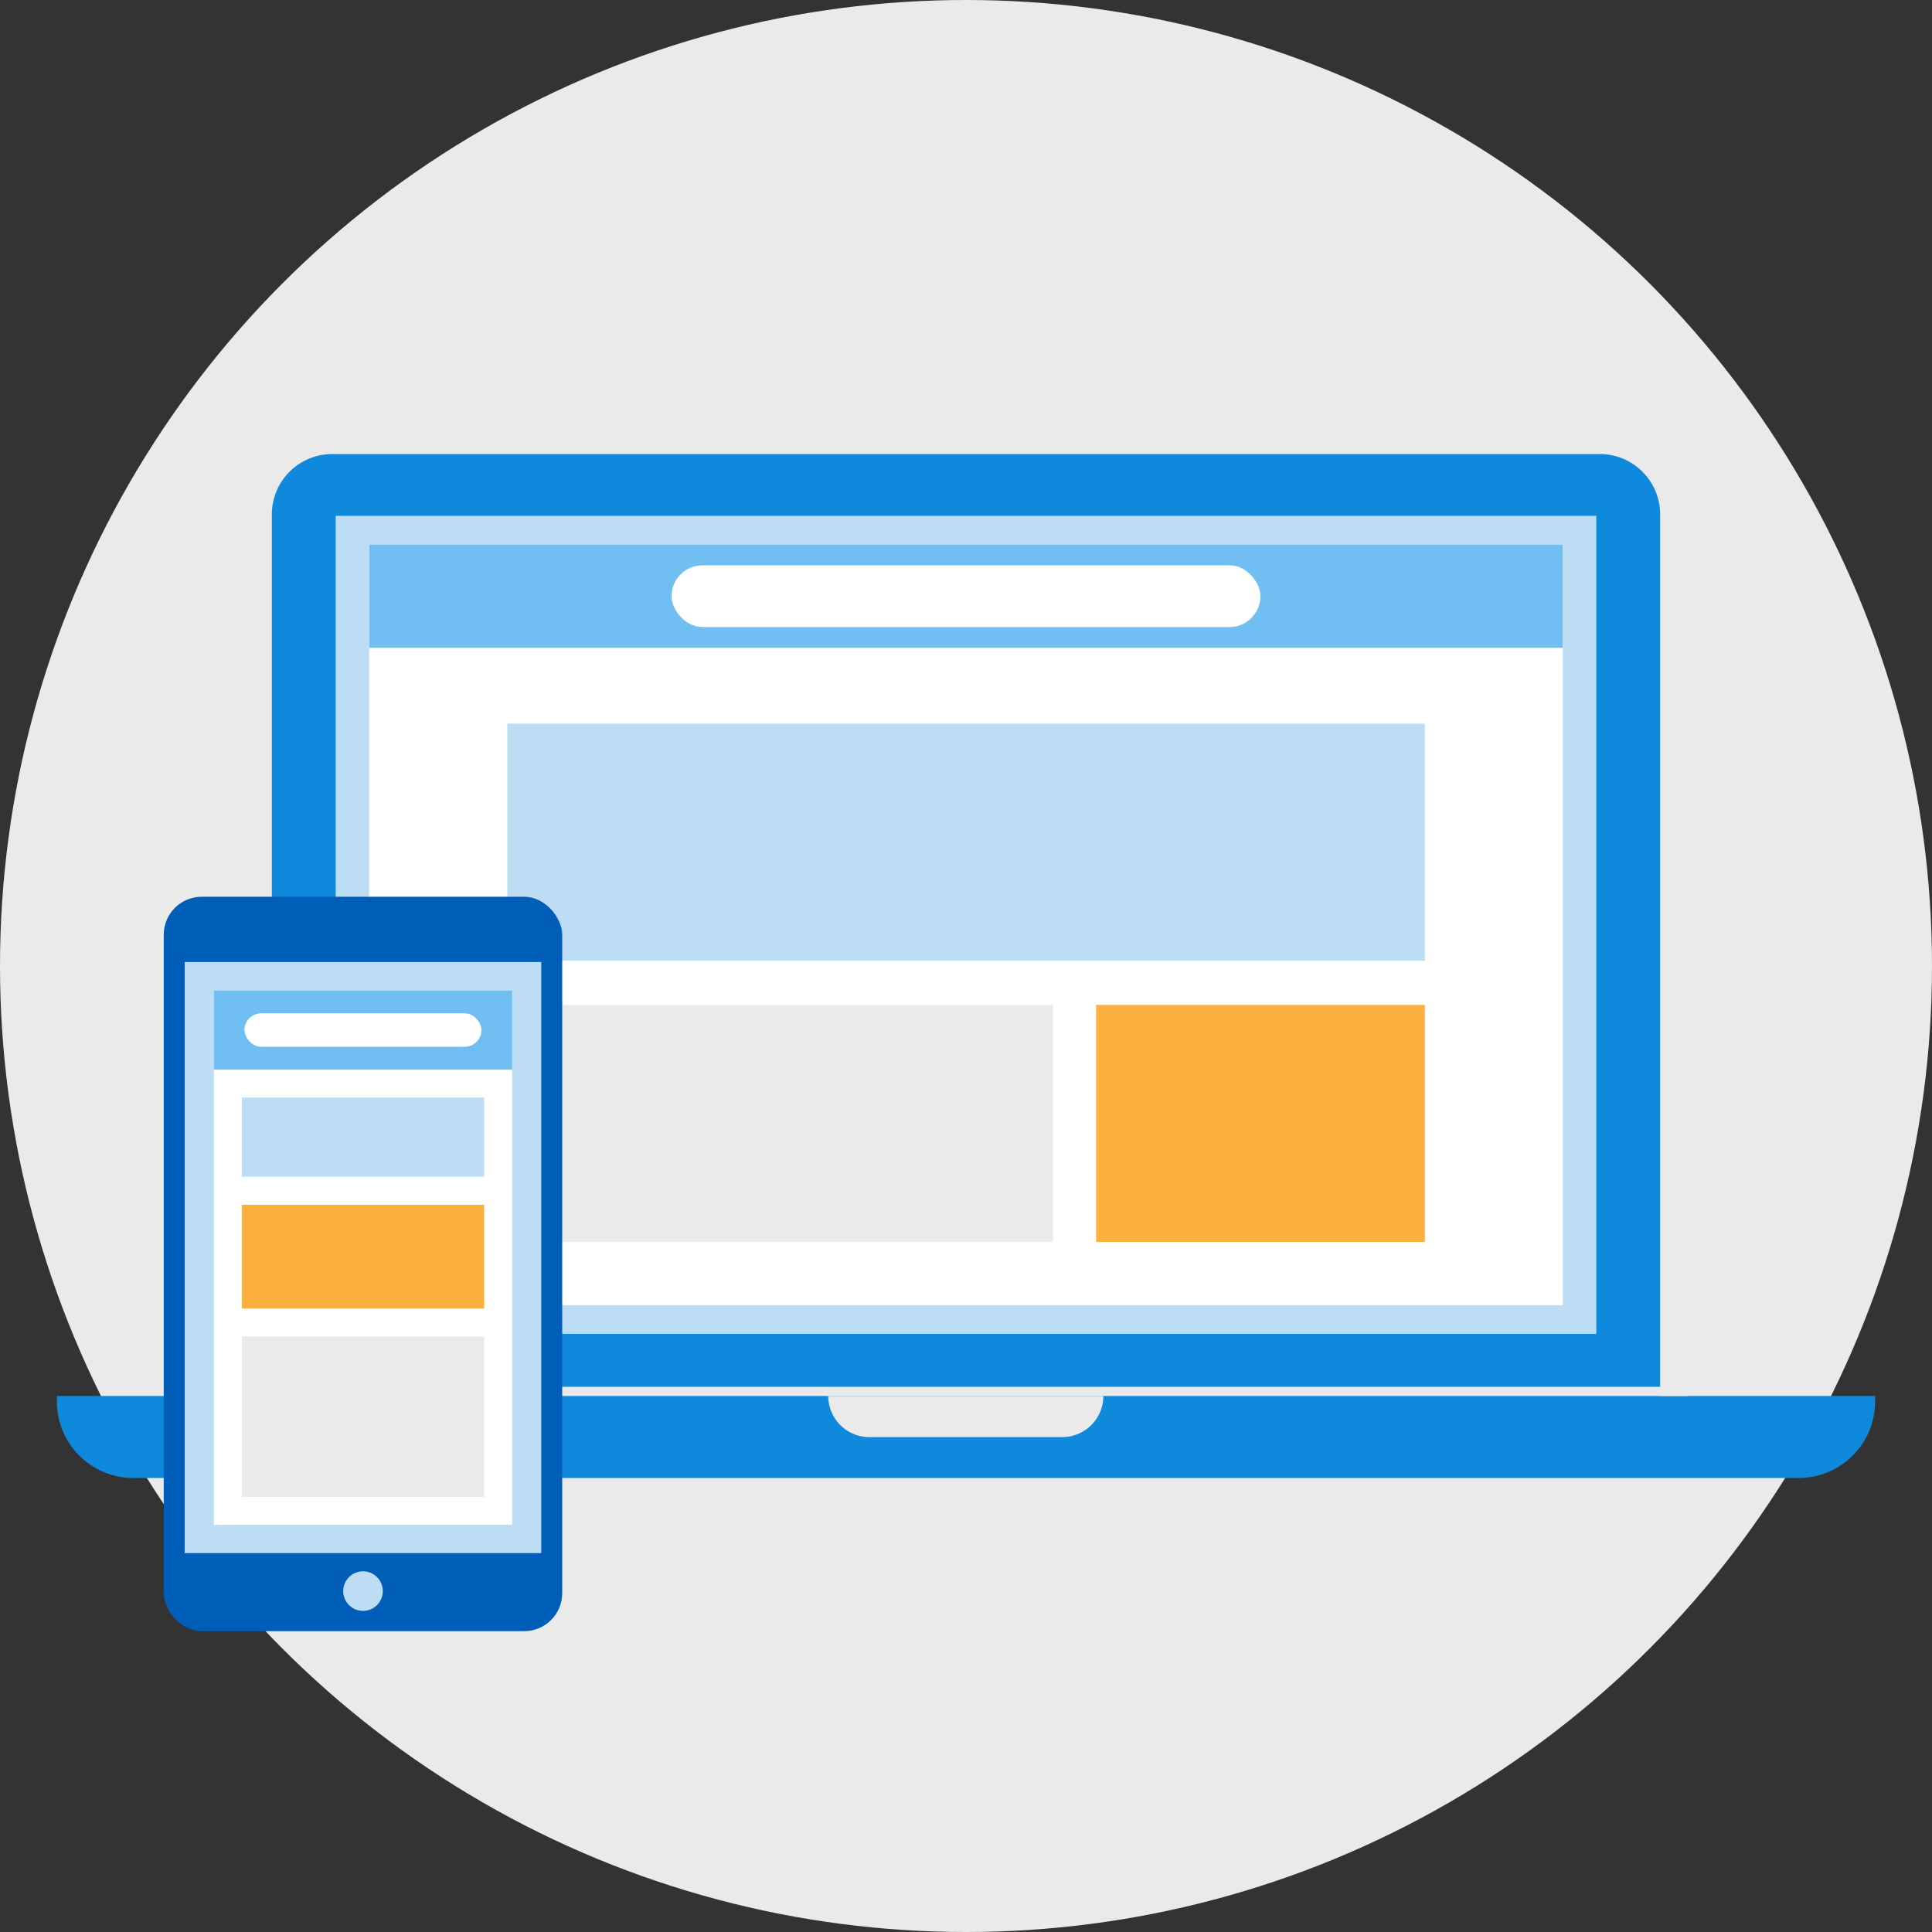
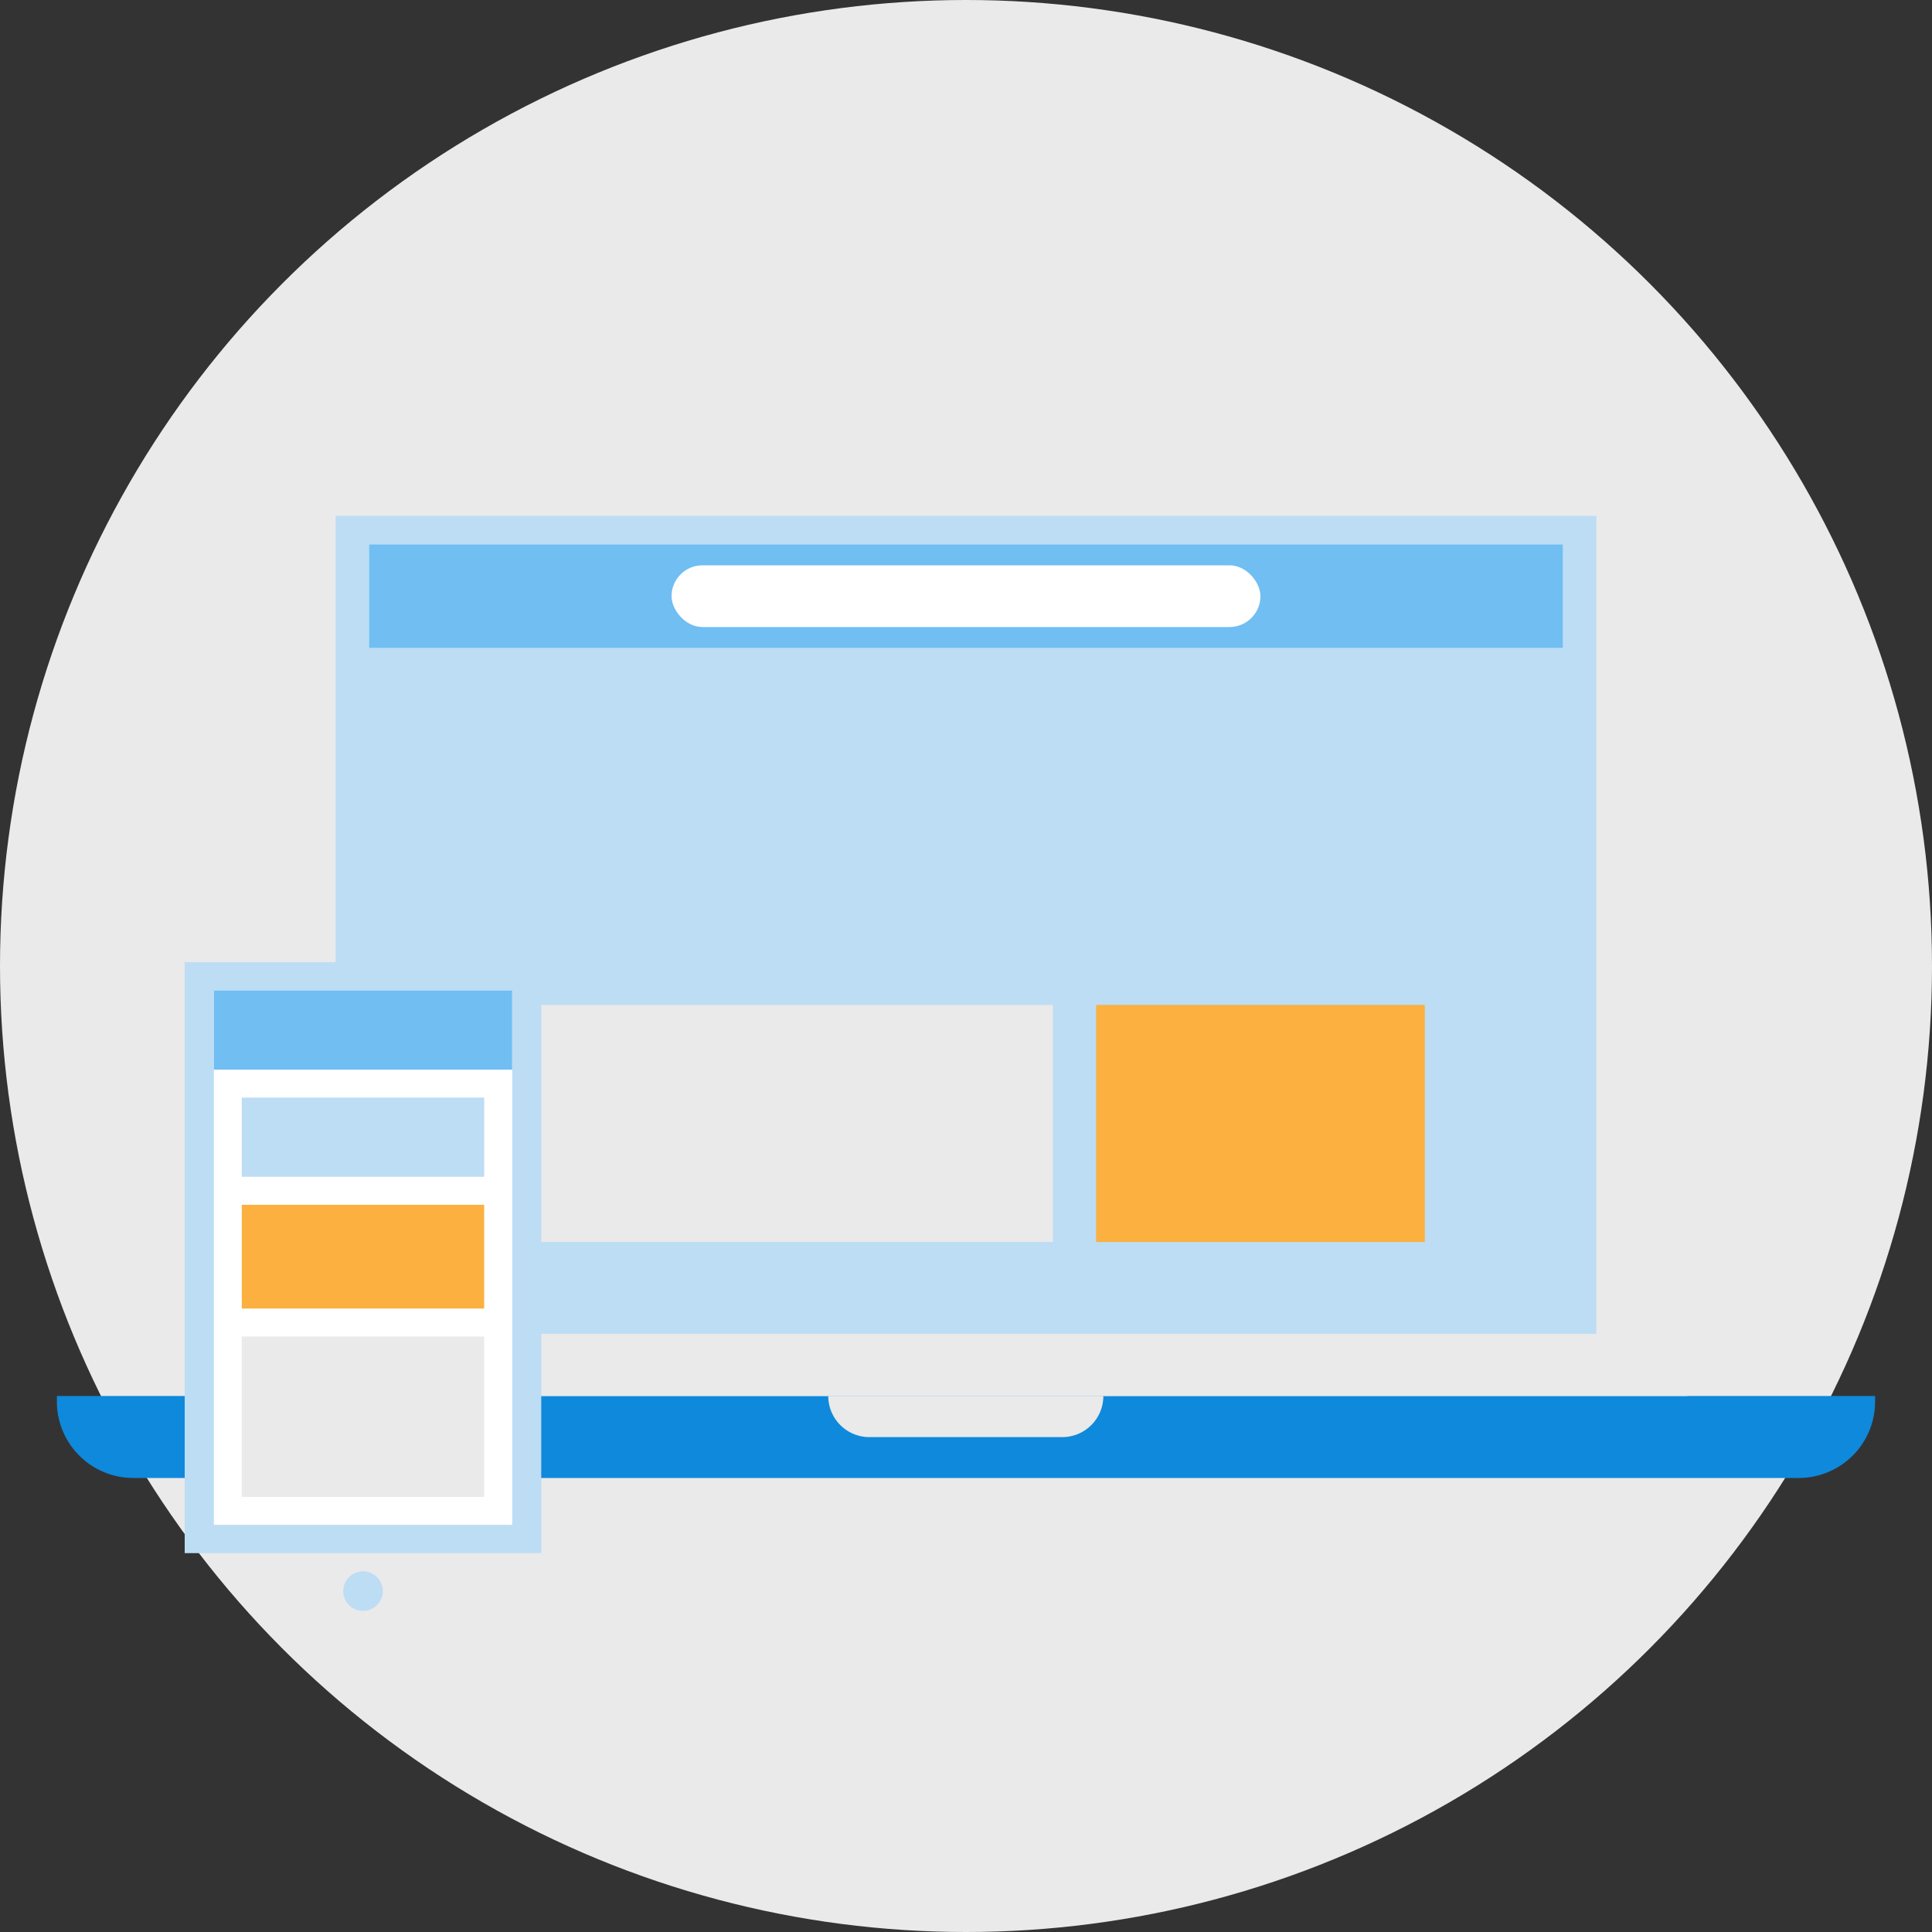
<svg xmlns="http://www.w3.org/2000/svg" viewBox="0 0 200 200">
  <rect x="0" y="0" width="200" height="200" fill="#333333" stroke="none" />
  <defs>
    <style>.cls-1{fill:#eaeaea;}.cls-2{fill:#0f89db;}.cls-3{fill:#bdddf4;}.cls-4{fill:#fff;}.cls-5{fill:#70bef2;}.cls-6{fill:#fbb040;}.cls-7{fill:#005eb8;}</style>
  </defs>
  <title>4</title>
  <g id="Layer_2" data-name="Layer 2">
    <g id="Layer_1-2" data-name="Layer 1">
      <circle class="cls-1" cx="100" cy="100" r="100" />
-       <path class="cls-2" d="M34.4,47H165.6a6.26,6.26,0,0,1,6.26,6.26v91.29a0,0,0,0,1,0,0H28.14a0,0,0,0,1,0,0V53.23A6.26,6.26,0,0,1,34.4,47Z" />
      <rect class="cls-3" x="34.75" y="53.4" width="130.5" height="84.68" />
-       <rect class="cls-4" x="38.22" y="56.37" width="123.56" height="78.74" />
      <rect class="cls-5" x="38.22" y="56.37" width="123.56" height="10.69" />
      <rect class="cls-4" x="69.52" y="58.52" width="60.96" height="6.39" rx="3.2" />
      <rect class="cls-3" x="52.51" y="74.91" width="94.99" height="24.54" />
      <rect class="cls-6" x="113.47" y="104.03" width="34.03" height="24.54" />
      <rect class="cls-1" x="52.51" y="104.03" width="56.49" height="24.54" />
      <path class="cls-2" d="M5.89,144.51H194.11a0,0,0,0,1,0,0v.61A7.91,7.91,0,0,1,186.2,153H13.8a7.91,7.91,0,0,1-7.91-7.91v-.61a0,0,0,0,1,0,0Z" />
      <path class="cls-1" d="M85.79,144.51h28.43a0,0,0,0,1,0,0v0a4.26,4.26,0,0,1-4.26,4.26H90a4.26,4.26,0,0,1-4.26-4.26v0A0,0,0,0,1,85.79,144.51Z" />
      <rect class="cls-1" x="25.33" y="143.56" width="149.34" height="0.95" />
-       <rect class="cls-7" x="16.95" y="92.83" width="41.25" height="76.03" rx="3.94" />
      <rect class="cls-3" x="19.12" y="99.59" width="36.91" height="61.19" />
      <rect class="cls-4" x="22.14" y="102.53" width="30.88" height="55.32" />
      <rect class="cls-5" x="22.14" y="102.53" width="30.88" height="8.2" />
      <rect class="cls-3" x="25.03" y="113.62" width="25.09" height="8.2" />
      <rect class="cls-6" x="25.03" y="124.72" width="25.09" height="10.74" />
      <rect class="cls-1" x="25.03" y="138.35" width="25.09" height="16.61" />
-       <rect class="cls-4" x="25.31" y="104.9" width="24.53" height="3.46" rx="1.73" />
      <circle class="cls-3" cx="37.58" cy="164.71" r="2.05" />
    </g>
  </g>
</svg>